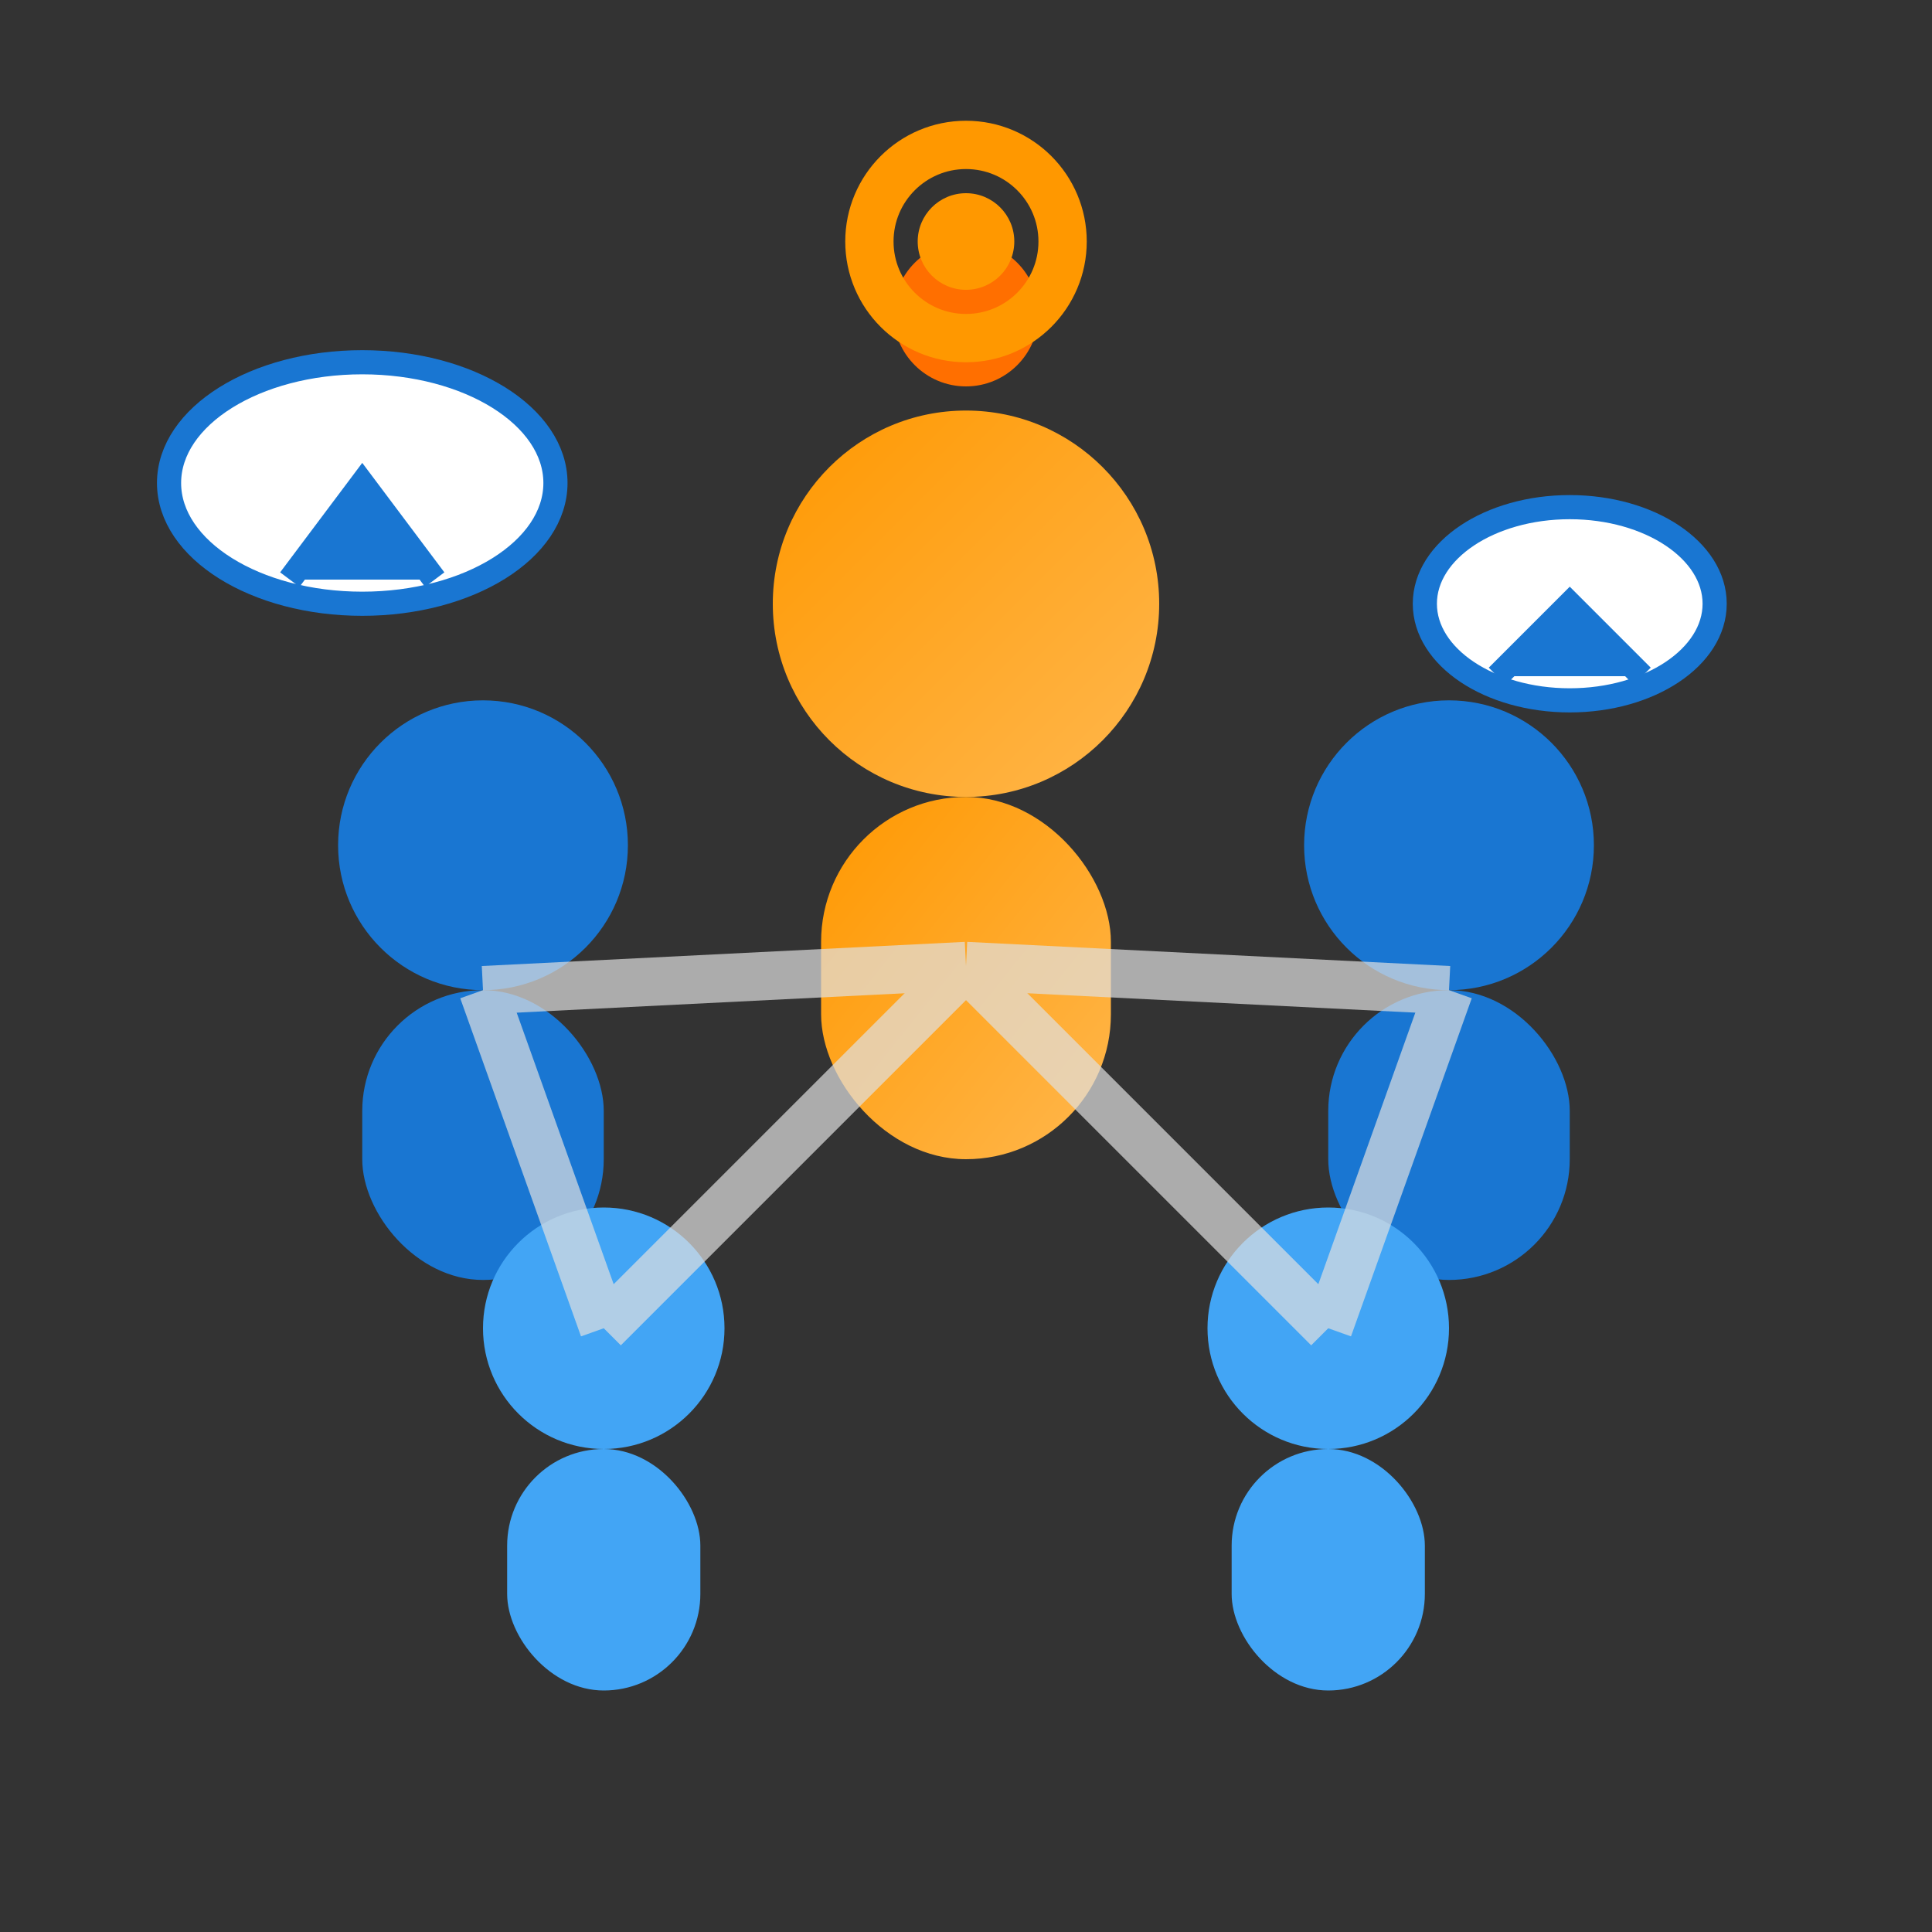
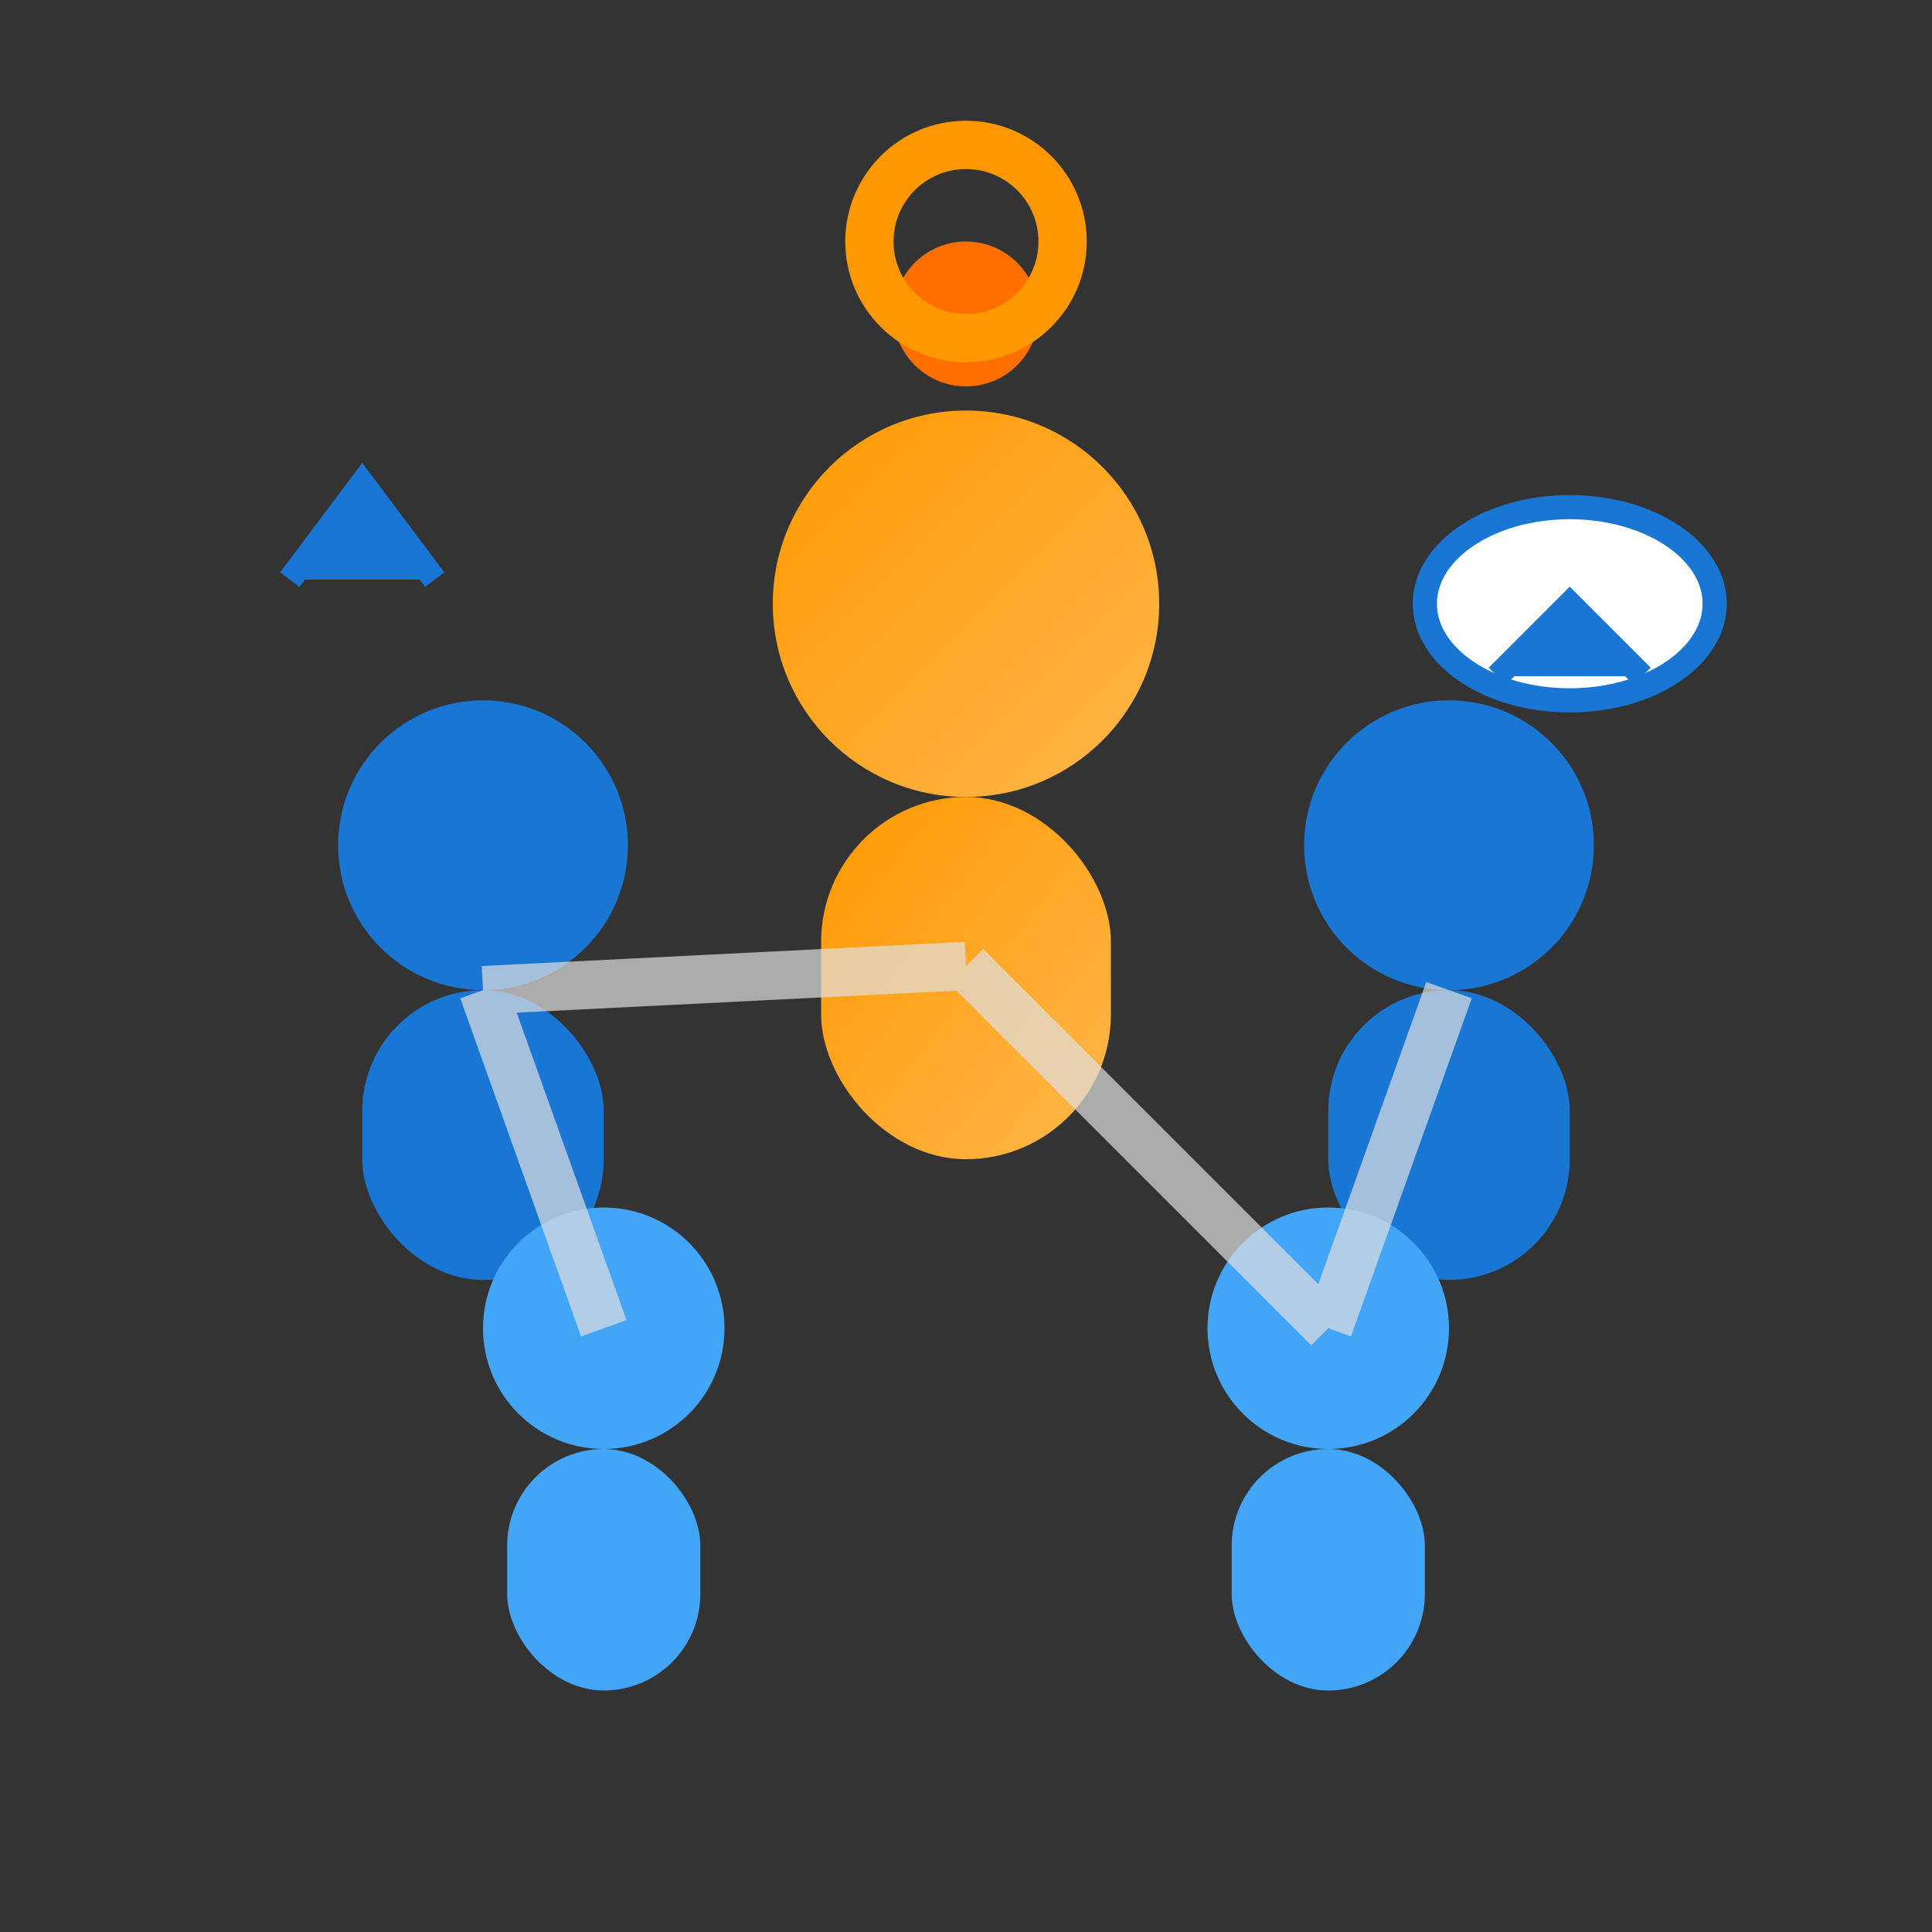
<svg xmlns="http://www.w3.org/2000/svg" width="80" height="80" viewBox="0 0 80 80" fill="none">
  <rect x="0" y="0" width="80" height="80" fill="#333333" stroke="none" />
  <defs>
    <linearGradient id="team-gradient" x1="0%" y1="0%" x2="100%" y2="100%">
      <stop offset="0%" style="stop-color:#ff9800" />
      <stop offset="100%" style="stop-color:#ffb74d" />
    </linearGradient>
  </defs>
  <g transform="translate(40, 25)">
    <circle cx="0" cy="0" r="8" fill="url(#team-gradient)" />
    <rect x="-6" y="8" width="12" height="15" rx="6" fill="url(#team-gradient)" />
    <circle cx="0" cy="-12" r="3" fill="#ff6f00" />
  </g>
  <g transform="translate(20, 35)">
    <circle cx="0" cy="0" r="6" fill="#1976d2" />
    <rect x="-5" y="6" width="10" height="12" rx="5" fill="#1976d2" />
  </g>
  <g transform="translate(60, 35)">
    <circle cx="0" cy="0" r="6" fill="#1976d2" />
    <rect x="-5" y="6" width="10" height="12" rx="5" fill="#1976d2" />
  </g>
  <g transform="translate(25, 55)">
    <circle cx="0" cy="0" r="5" fill="#42a5f5" />
    <rect x="-4" y="5" width="8" height="10" rx="4" fill="#42a5f5" />
  </g>
  <g transform="translate(55, 55)">
    <circle cx="0" cy="0" r="5" fill="#42a5f5" />
    <rect x="-4" y="5" width="8" height="10" rx="4" fill="#42a5f5" />
  </g>
  <g stroke="#e0e0e0" stroke-width="2" opacity="0.7">
    <line x1="40" y1="40" x2="20" y2="41" />
-     <line x1="40" y1="40" x2="60" y2="41" />
-     <line x1="40" y1="40" x2="25" y2="55" />
    <line x1="40" y1="40" x2="55" y2="55" />
    <line x1="20" y1="41" x2="25" y2="55" />
    <line x1="60" y1="41" x2="55" y2="55" />
  </g>
  <g fill="white" stroke="#1976d2" stroke-width="1">
-     <ellipse cx="15" cy="20" rx="8" ry="5" />
    <path d="M 12 24 L 15 20 L 18 24" fill="#1976d2" />
    <ellipse cx="65" cy="25" rx="6" ry="4" />
    <path d="M 62 28 L 65 25 L 68 28" fill="#1976d2" />
  </g>
  <g transform="translate(40, 10)">
    <circle cx="0" cy="0" r="4" fill="none" stroke="#ff9800" stroke-width="2" />
-     <circle cx="0" cy="0" r="2" fill="#ff9800" />
  </g>
</svg>